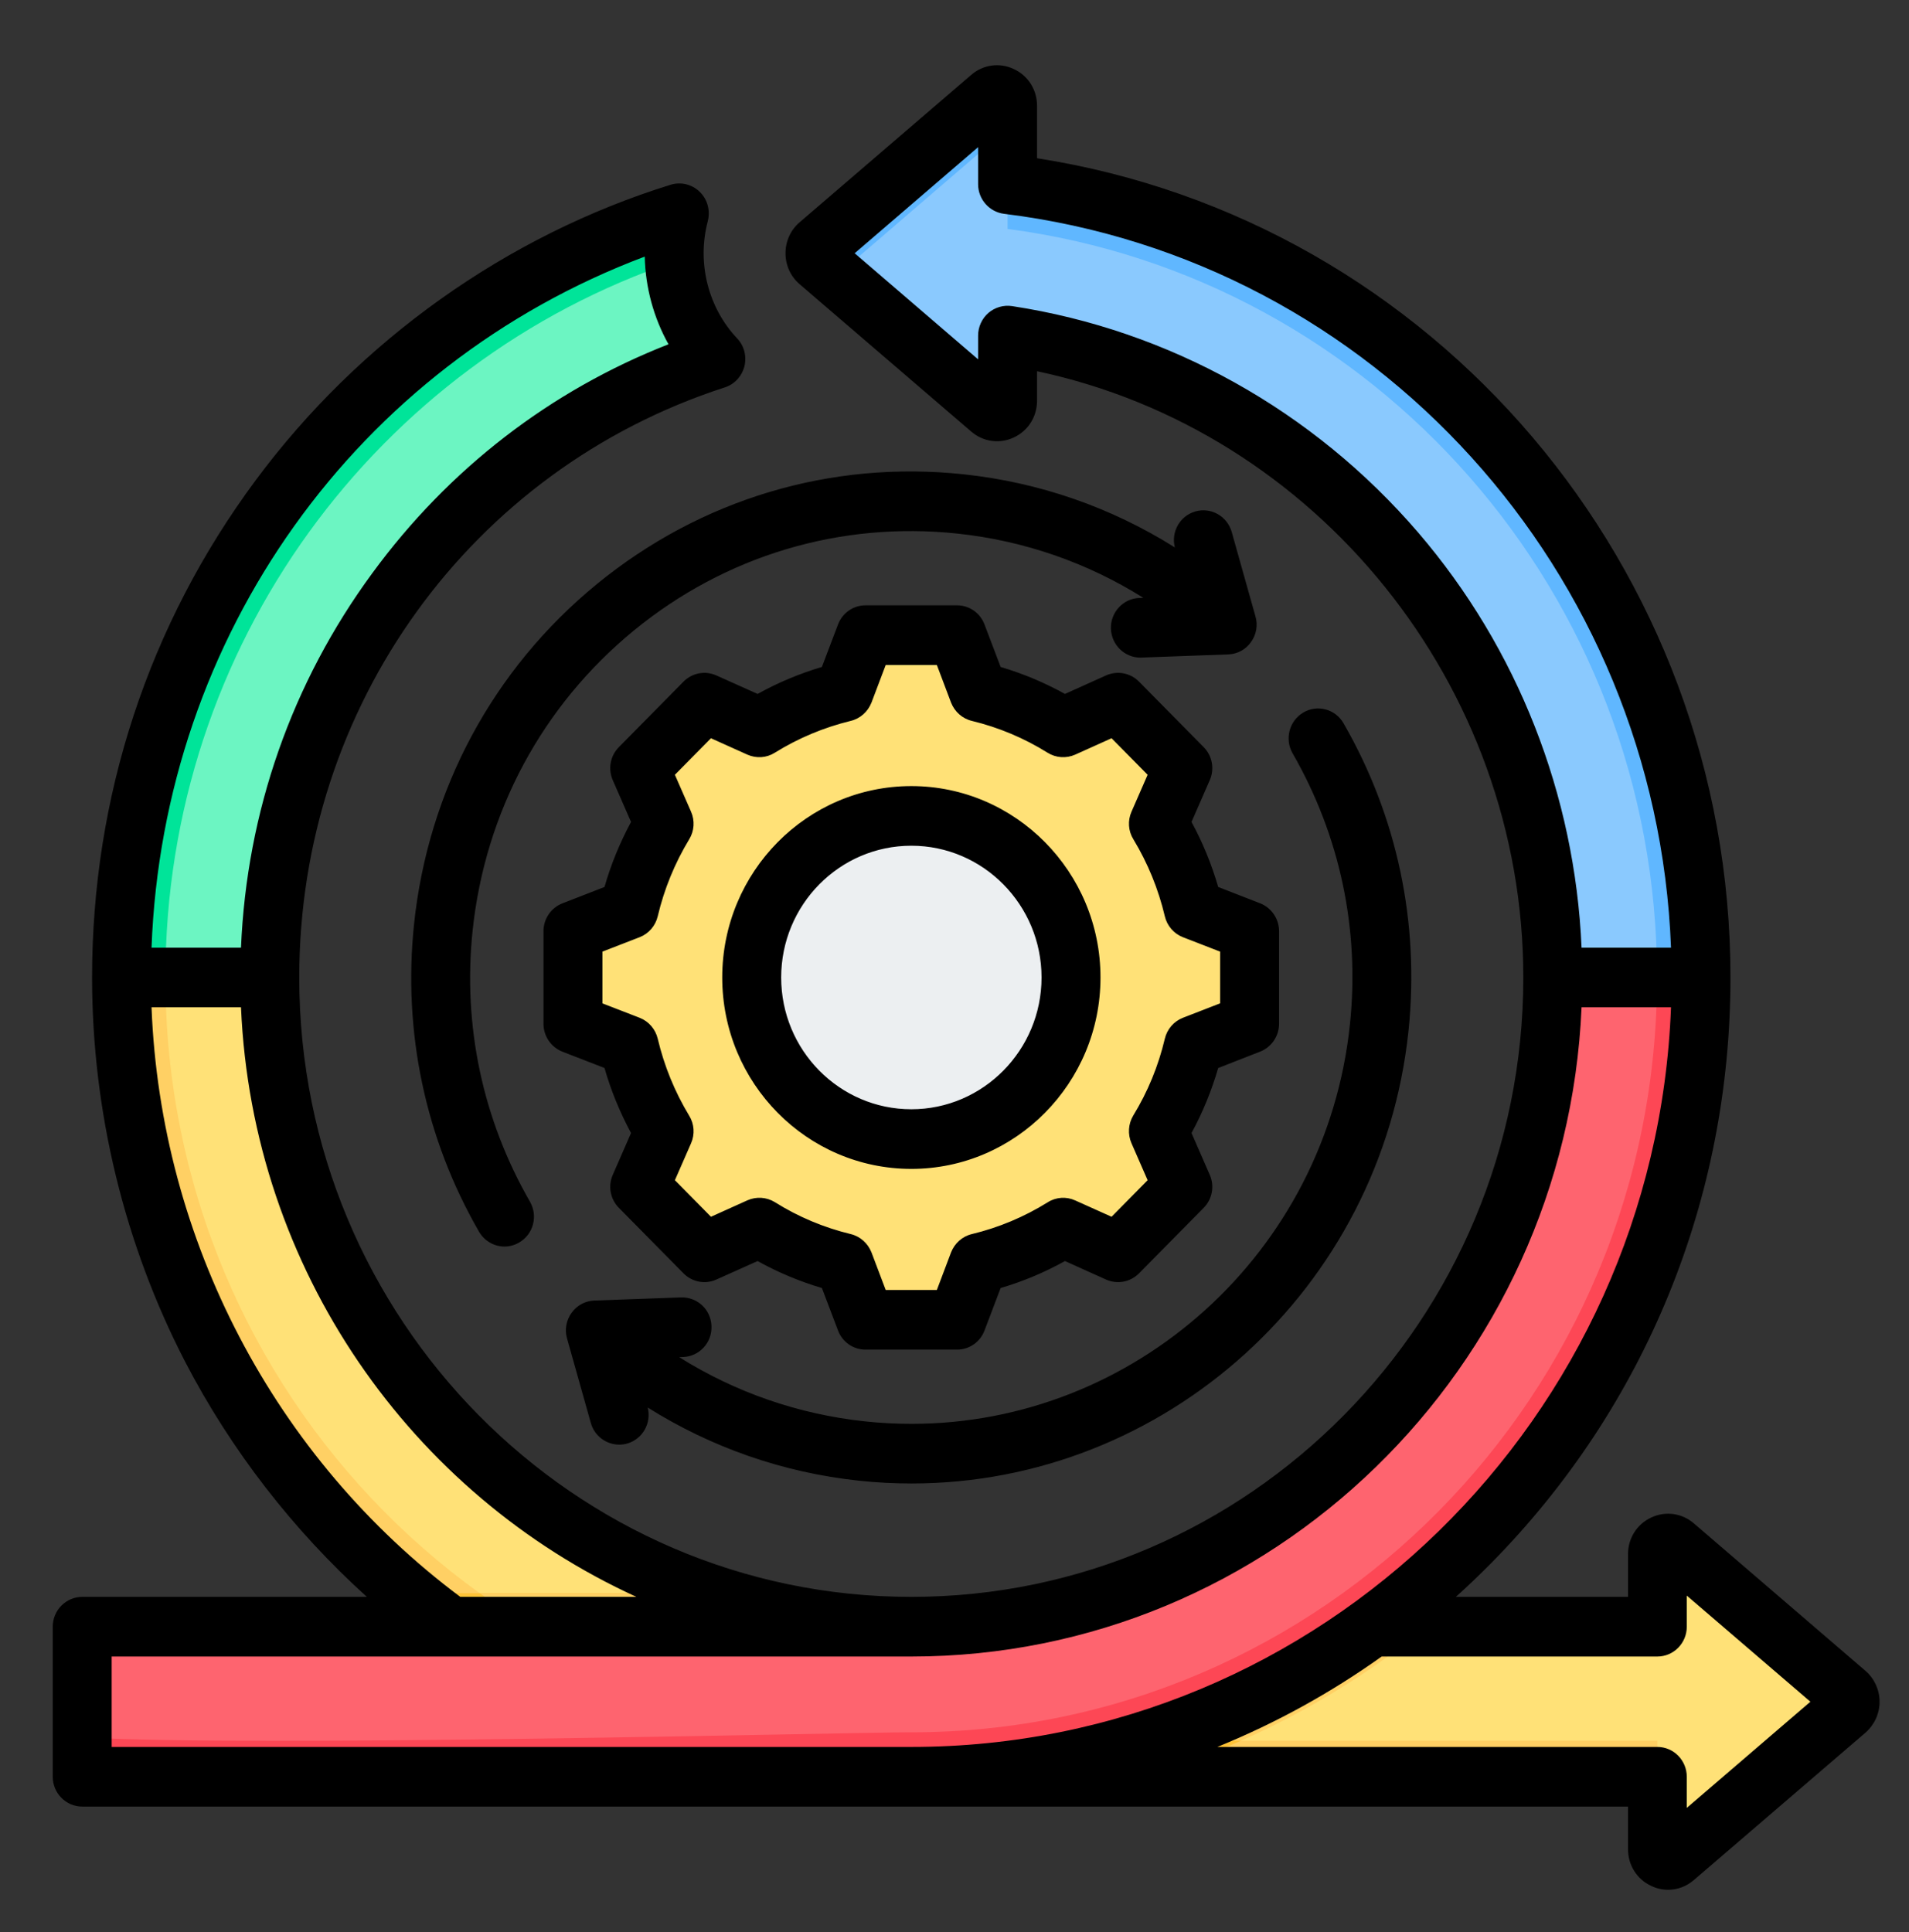
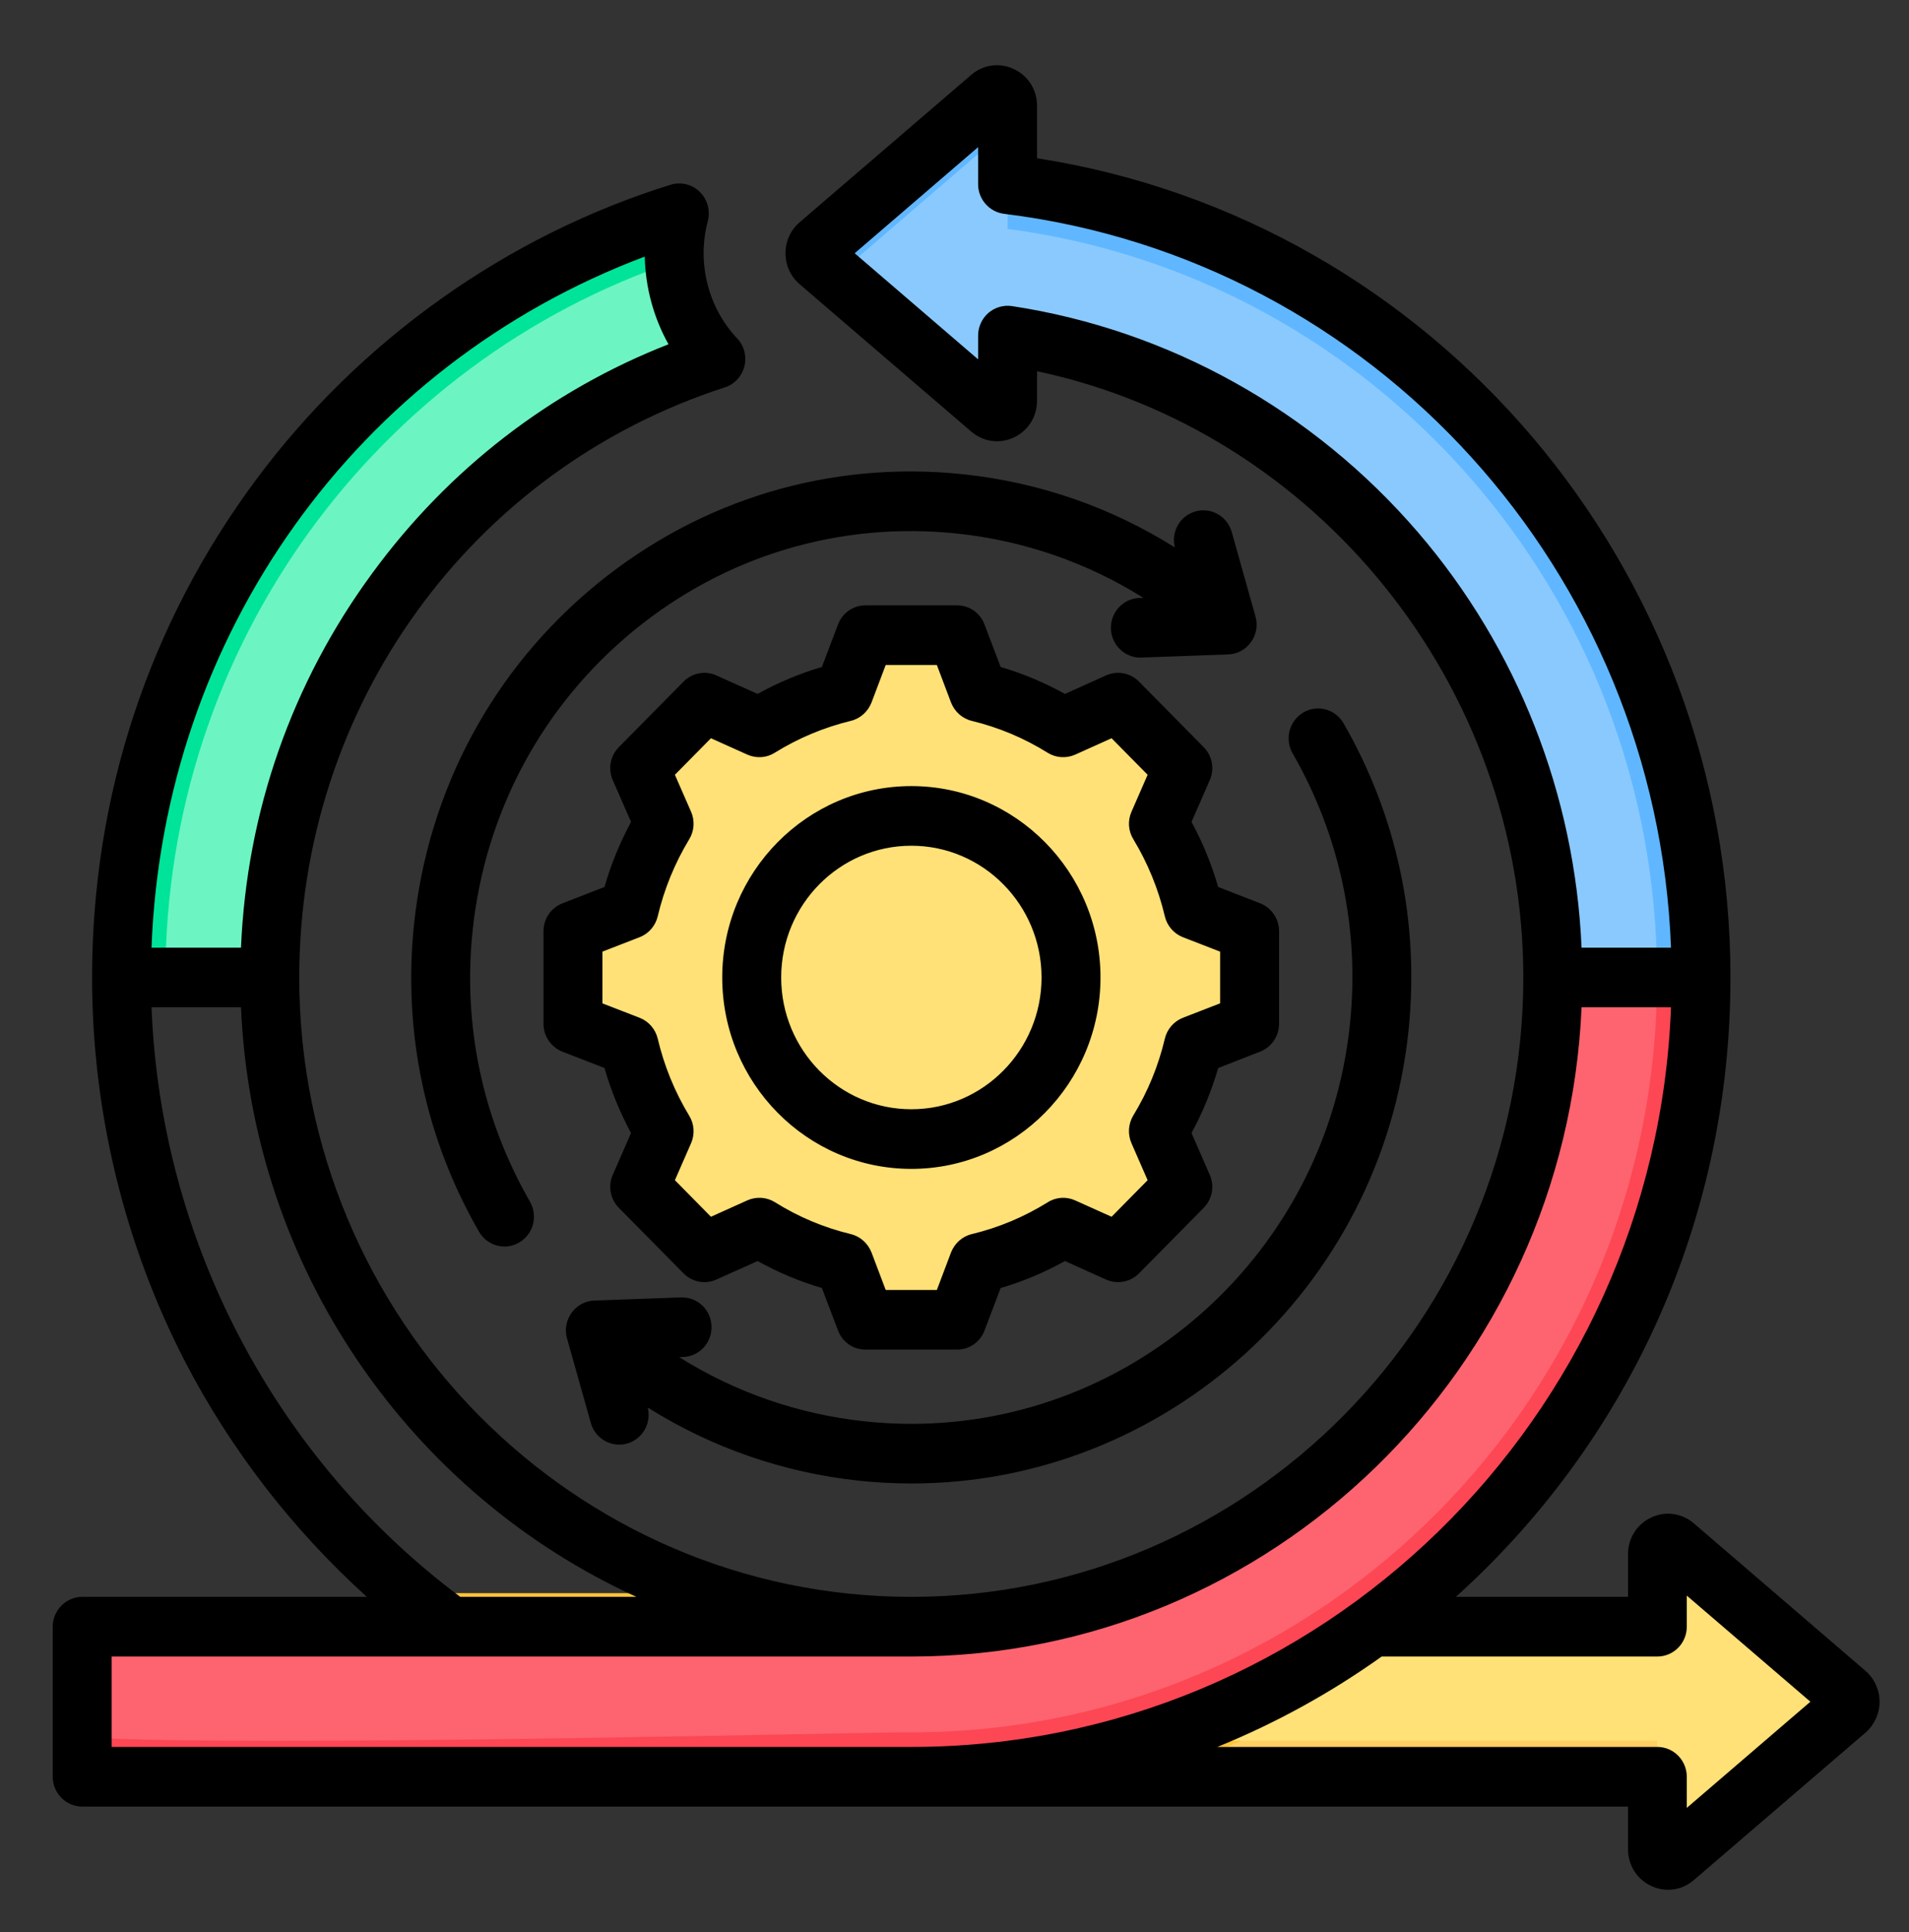
<svg xmlns="http://www.w3.org/2000/svg" width="82" height="83" xml:space="preserve" overflow="hidden">
  <rect width="100%" height="100%" fill="#333333" stroke="none" />
  <g transform="translate(-750 -201)">
    <g>
      <g>
        <g>
          <g>
            <path d="M36.549 68.055 70.191 68.055 70.191 64.982C70.191 64.594 70.643 64.385 70.939 64.636L78.308 70.893C78.522 71.075 78.522 71.404 78.308 71.586L70.939 77.843C70.643 78.094 70.191 77.884 70.191 77.496L70.191 74.424 36.549 74.424Z" fill="#FFE177" fill-rule="evenodd" fill-opacity="1" transform="matrix(1 0 0 1.012 751 202)" />
            <path d="M77.816 70.475 78.308 70.893C78.522 71.075 78.522 71.404 78.308 71.586L70.939 77.843C70.643 78.094 70.19 77.884 70.19 77.496L70.19 75.967C70.19 76.355 70.643 76.565 70.939 76.314ZM70.19 74.424 70.19 72.895 36.549 72.895 36.549 74.424Z" fill="#FFD064" fill-rule="evenodd" fill-opacity="1" transform="matrix(1 0 0 1.012 751 202)" />
-             <path d="M36.549 68.055 60.283 68.055C59.789 68.452 59.284 68.838 58.766 69.21 55.501 71.56 51.897 73.312 48.101 74.424L36.549 74.424Z" fill="#FFD064" fill-rule="evenodd" fill-opacity="1" transform="matrix(1 0 0 1.012 751 202)" />
            <path d="M52.305 72.895C50.937 73.494 49.532 74.005 48.1 74.424L36.549 74.424 36.549 72.895Z" fill="#FFC338" fill-rule="evenodd" fill-opacity="1" transform="matrix(1 0 0 1.012 751 202)" />
-             <path d="M38.141 74.424C19.405 74.424 4.217 59.236 4.217 40.5 4.217 25.232 14.303 12.322 28.176 8.064 27.606 10.192 28.13 12.557 29.747 14.249 18.634 17.799 10.586 28.209 10.586 40.5 10.586 55.718 22.923 68.055 38.141 68.055Z" fill="#FFD064" fill-rule="evenodd" fill-opacity="1" transform="matrix(1 0 0 1.012 751 202)" />
-             <path d="M27.963 10.116C28.044 11.614 28.639 13.09 29.747 14.249 18.634 17.799 10.586 28.209 10.586 40.5 10.586 55.718 22.923 68.055 38.141 68.055L38.141 72.536C20.448 72.536 6.105 58.193 6.105 40.5 6.105 26.365 15.26 14.369 27.963 10.116Z" fill="#FFE177" fill-rule="evenodd" fill-opacity="1" transform="matrix(1 0 0 1.012 751 202)" />
            <path d="M38.141 74.424C29.918 74.424 22.379 71.498 16.507 66.631L29.377 66.631C32.13 67.554 35.077 68.055 38.141 68.055Z" fill="#FFC338" fill-rule="evenodd" fill-opacity="1" transform="matrix(1 0 0 1.012 751 202)" />
-             <path d="M29.377 66.631C32.13 67.554 35.077 68.055 38.141 68.055L38.141 72.536C31.233 72.536 24.836 70.349 19.603 66.631Z" fill="#FFD064" fill-rule="evenodd" fill-opacity="1" transform="matrix(1 0 0 1.012 751 202)" />
            <path d="M4.217 40.5 10.586 40.5C10.586 28.209 18.634 17.799 29.747 14.249 28.13 12.557 27.606 10.192 28.176 8.064 14.303 12.321 4.217 25.232 4.217 40.5Z" fill="#00E499" fill-rule="evenodd" fill-opacity="1" transform="matrix(1 0 0 1.012 751 202)" />
            <path d="M6.105 40.5 10.586 40.5C10.586 28.209 18.634 17.799 29.747 14.249 28.639 13.09 28.044 11.614 27.963 10.116 15.26 14.369 6.105 26.365 6.105 40.5Z" fill="#6CF5C2" fill-rule="evenodd" fill-opacity="1" transform="matrix(1 0 0 1.012 751 202)" />
            <path d="M38.141 74.424 3.639 74.424C3.029 74.424 2.531 73.927 2.531 73.317L2.531 69.162C2.531 68.552 3.029 68.055 3.639 68.055L38.141 68.055C53.359 68.055 65.696 55.718 65.696 40.5 65.696 26.689 55.535 15.252 42.28 13.255L42.28 16.017C42.28 16.405 41.827 16.615 41.532 16.364L34.162 10.107C33.949 9.925 33.949 9.596 34.162 9.414L41.532 3.157C41.828 2.906 42.28 3.115 42.28 3.503L42.28 6.831C59.063 8.873 72.065 23.166 72.065 40.5 72.065 59.236 56.877 74.424 38.141 74.424Z" fill="#60B7FF" fill-rule="evenodd" fill-opacity="1" transform="matrix(1 0 0 1.012 751 202)" />
            <path d="M21.794 68.055 38.141 68.055C53.359 68.055 65.696 55.718 65.696 40.5 65.696 26.689 55.535 15.252 42.28 13.255L42.28 13.773 42.28 16.017C42.28 16.405 41.827 16.615 41.532 16.364 39.323 14.489 37.114 12.613 34.906 10.738L41.532 5.107C41.828 4.856 42.28 5.066 42.28 5.453L42.28 8.729C58.018 10.76 70.177 24.21 70.177 40.5 70.177 58.193 55.834 72.536 38.141 72.536 32.169 72.536 26.58 70.9 21.794 68.055Z" fill="#8AC9FE" fill-rule="evenodd" fill-opacity="1" transform="matrix(1 0 0 1.012 751 202)" />
            <path d="M18.348 68.055 3.639 68.055C3.029 68.055 2.531 68.552 2.531 69.162L2.531 73.317C2.531 73.927 3.029 74.424 3.639 74.424L36.549 74.424 38.141 74.424C45.528 74.424 52.364 72.063 57.934 68.055 66.493 61.896 72.065 51.849 72.065 40.5L65.696 40.5C65.696 55.695 53.398 68.016 38.212 68.055 38.188 68.055 38.165 68.055 38.141 68.055L36.549 68.055Z" fill="#FD4755" fill-rule="evenodd" fill-opacity="1" transform="matrix(1 0 0 1.012 751 202)" />
            <path d="M18.348 68.055 3.639 68.055C3.029 68.055 2.531 68.552 2.531 69.162L2.531 72.747C10.031 73.18 35.397 72.536 38.141 72.536 55.834 72.536 70.177 58.193 70.177 40.5L65.696 40.5C65.696 55.694 53.398 68.016 38.212 68.055 38.188 68.055 38.165 68.055 38.141 68.055L36.549 68.055Z" fill="#FE646F" fill-rule="evenodd" fill-opacity="1" transform="matrix(1 0 0 1.012 751 202)" />
            <path d="M41.034 28.378C42.317 28.684 43.542 29.192 44.665 29.884L47.025 28.836 49.805 31.616 48.758 33.975C49.449 35.098 49.958 36.324 50.263 37.607L52.671 38.533 52.671 42.466 50.263 43.393C49.958 44.676 49.449 45.901 48.758 47.024L49.806 49.383 47.025 52.164 44.666 51.117C43.543 51.808 42.317 52.317 41.034 52.622L40.108 55.029 36.175 55.029 35.248 52.621C33.965 52.316 32.74 51.808 31.617 51.116L29.258 52.164 26.477 49.383 27.524 47.025C26.833 45.902 26.324 44.676 26.019 43.393L23.611 42.467 23.611 38.534 26.019 37.607C26.324 36.324 26.833 35.099 27.524 33.976L26.477 31.617 29.258 28.836 31.617 29.884C32.74 29.192 33.965 28.684 35.248 28.378L36.175 25.971 40.107 25.971Z" fill="#FFE177" fill-rule="evenodd" fill-opacity="1" transform="matrix(1 0 0 1.012 751 202)" />
            <path d="M31.617 51.116 29.258 52.164 28.894 51.801 31.107 50.819C31.274 50.922 31.445 51.021 31.617 51.116ZM41.034 28.378C42.317 28.684 43.542 29.192 44.665 29.884L43.994 30.181C42.872 29.49 41.136 28.684 39.853 28.378L38.926 25.971 40.108 25.971ZM44.666 51.117C43.543 51.808 42.317 52.317 41.034 52.622L40.108 55.029 38.926 55.029 39.853 52.622C41.136 52.317 42.872 51.51 43.995 50.819ZM28.894 29.199 29.258 28.836 31.617 29.884C31.445 29.979 31.274 30.078 31.106 30.182ZM46.206 29.199 47.024 28.836 49.805 31.617 48.758 33.975C49.449 35.098 49.958 36.324 50.263 37.607L52.67 38.534 52.67 42.466 50.263 43.393C49.957 44.676 49.449 45.901 48.757 47.024L49.805 49.383 47.025 52.164 46.207 51.801 48.624 49.384 47.576 47.024C48.268 45.901 48.776 44.676 49.082 43.393L51.489 42.467 51.489 38.534 49.082 37.607C48.777 36.324 48.268 35.098 47.576 33.975L48.624 31.617Z" fill="#FFD064" fill-rule="evenodd" fill-opacity="1" transform="matrix(1 0 0 1.012 751 202)" />
-             <path d="M38.141 33.642C34.353 33.642 31.283 36.712 31.283 40.5 31.283 44.288 34.353 47.358 38.141 47.358 41.929 47.358 44.999 44.288 44.999 40.5 44.999 36.712 41.929 33.642 38.141 33.642Z" fill="#ECEFF1" fill-rule="evenodd" fill-opacity="1" transform="matrix(1 0 0 1.012 751 202)" />
            <path d="M38.141 33.642C34.353 33.642 31.283 36.712 31.283 40.5 31.283 44.288 34.353 47.358 38.141 47.358 38.325 47.358 38.507 47.35 38.687 47.336 35.154 47.059 32.374 44.104 32.374 40.5 32.374 36.896 35.154 33.941 38.687 33.664 38.507 33.649 38.325 33.642 38.141 33.642Z" fill="#D1D1D6" fill-rule="evenodd" fill-opacity="1" transform="matrix(1 0 0 1.012 751 202)" />
            <path d="M51.409 41.597 49.808 42.211C49.421 42.361 49.13 42.694 49.034 43.099 48.758 44.252 48.304 45.348 47.678 46.359 47.462 46.715 47.433 47.155 47.604 47.538L48.296 49.103 46.747 50.655 45.184 49.961C44.804 49.789 44.357 49.819 44.007 50.039 42.995 50.661 41.9 51.116 40.746 51.39 40.336 51.487 40.008 51.778 39.852 52.167L39.242 53.763 37.045 53.763 36.434 52.167C36.278 51.778 35.95 51.487 35.541 51.39 34.394 51.115 33.292 50.661 32.287 50.037 31.929 49.819 31.49 49.789 31.103 49.958L29.539 50.655 27.99 49.103 28.683 47.538C28.854 47.157 28.824 46.715 28.601 46.361 27.983 45.35 27.529 44.252 27.253 43.099 27.156 42.694 26.866 42.362 26.479 42.211L24.877 41.598 24.877 39.402 26.479 38.788C26.866 38.638 27.156 38.306 27.253 37.9 27.529 36.747 27.983 35.651 28.601 34.64 28.824 34.284 28.854 33.843 28.683 33.461L27.99 31.896 29.539 30.345 31.103 31.041C31.49 31.21 31.929 31.18 32.279 30.961 33.292 30.339 34.394 29.885 35.541 29.609 35.95 29.512 36.278 29.222 36.434 28.832L37.045 27.236 39.242 27.236 39.852 28.832C40.008 29.222 40.336 29.512 40.746 29.609 41.892 29.883 42.995 30.339 44 30.961 44.357 31.18 44.797 31.21 45.184 31.041L46.747 30.345 48.296 31.896 47.604 33.461C47.432 33.843 47.462 34.284 47.686 34.638 48.304 35.649 48.758 36.747 49.034 37.9 49.13 38.306 49.421 38.638 49.808 38.788L51.409 39.402ZM53.129 37.351 51.327 36.658C51.044 35.698 50.664 34.774 50.181 33.898L50.962 32.131C51.178 31.651 51.074 31.091 50.702 30.721L47.924 27.94C47.552 27.57 46.993 27.466 46.509 27.679L44.745 28.464C43.866 27.983 42.943 27.6 41.982 27.32L41.289 25.516C41.103 25.027 40.634 24.704 40.113 24.704L36.174 24.704C35.652 24.704 35.183 25.027 34.997 25.516L34.304 27.32C33.344 27.6 32.421 27.983 31.542 28.464L29.77 27.679C29.293 27.467 28.734 27.57 28.362 27.94L25.585 30.721C25.212 31.091 25.108 31.651 25.324 32.131L26.106 33.898C25.629 34.774 25.242 35.698 24.966 36.658L23.157 37.353C22.673 37.539 22.345 38.009 22.345 38.533L22.345 42.466C22.345 42.99 22.673 43.459 23.157 43.648L24.966 44.341C25.242 45.3 25.629 46.225 26.106 47.101L25.324 48.87C25.108 49.348 25.212 49.907 25.585 50.278L28.362 53.059C28.734 53.429 29.293 53.534 29.77 53.32L31.542 52.535C32.42 53.017 33.344 53.399 34.304 53.679L34.997 55.483C35.183 55.972 35.652 56.294 36.174 56.294L40.113 56.294C40.634 56.294 41.103 55.972 41.289 55.483L41.982 53.679C42.943 53.401 43.866 53.018 44.745 52.535L46.509 53.32C46.993 53.532 47.552 53.429 47.924 53.059L50.702 50.278C51.074 49.908 51.178 49.348 50.962 48.87L50.181 47.101C50.664 46.225 51.044 45.3 51.327 44.342L53.129 43.646C53.613 43.459 53.941 42.99 53.941 42.466L53.941 38.533C53.941 38.009 53.613 37.539 53.129 37.351ZM38.147 46.092C41.23 46.092 43.739 43.583 43.739 40.499 43.739 37.416 41.23 34.907 38.147 34.907 35.056 34.907 32.555 37.416 32.555 40.499 32.555 43.583 35.057 46.092 38.147 46.092ZM38.147 32.376C33.664 32.376 30.023 36.019 30.023 40.499 30.023 44.98 33.664 48.623 38.147 48.623 42.622 48.623 46.271 44.98 46.271 40.499 46.271 36.019 42.622 32.376 38.147 32.376ZM56.986 42.484C55.959 52.202 47.723 59.446 38.154 59.444 37.499 59.444 36.829 59.411 36.159 59.34 33.299 59.039 30.581 58.106 28.176 56.614L28.348 56.607C29.04 56.583 29.591 55.996 29.561 55.297 29.539 54.598 28.958 54.057 28.251 54.078L24.527 54.211C24.14 54.225 23.775 54.418 23.552 54.733 23.321 55.048 23.247 55.449 23.358 55.824L24.379 59.409C24.535 59.965 25.049 60.327 25.6 60.327 25.712 60.327 25.831 60.312 25.942 60.28 26.605 60.09 26.992 59.411 26.821 58.751 29.561 60.452 32.644 61.515 35.898 61.857 36.658 61.937 37.41 61.975 38.162 61.975 48.996 61.975 58.342 53.763 59.503 42.748 59.98 38.179 59.019 33.67 56.711 29.71 56.361 29.106 55.587 28.9 54.983 29.253 54.38 29.604 54.172 30.379 54.522 30.984 56.554 34.475 57.411 38.452 56.986 42.484ZM40.388 19.142C34.684 18.541 29.092 20.199 24.632 23.807 20.171 27.417 17.386 32.546 16.783 38.252 16.306 42.82 17.267 47.329 19.576 51.289 19.814 51.694 20.238 51.919 20.67 51.919 20.886 51.919 21.102 51.863 21.303 51.746 21.914 51.395 22.115 50.62 21.765 50.016 19.732 46.523 18.875 42.547 19.3 38.515 19.836 33.483 22.294 28.959 26.225 25.775 30.157 22.591 35.094 21.13 40.128 21.659 42.987 21.961 45.705 22.893 48.11 24.385L47.939 24.391C47.239 24.416 46.695 25.004 46.718 25.701 46.747 26.385 47.306 26.923 47.984 26.923 47.998 26.923 48.013 26.921 48.028 26.921L51.759 26.787C52.146 26.774 52.511 26.581 52.734 26.266 52.965 25.951 53.04 25.549 52.928 25.176L51.908 21.59C51.714 20.918 51.014 20.528 50.344 20.719 49.681 20.908 49.294 21.587 49.465 22.247 46.733 20.546 43.642 19.484 40.388 19.142ZM71.455 75.744 71.455 74.423C71.455 73.725 70.889 73.157 70.189 73.157L51.29 73.157C53.777 72.159 56.145 70.874 58.349 69.32L70.189 69.32C70.889 69.32 71.455 68.753 71.455 68.054L71.455 66.734 76.764 71.238ZM3.797 73.157 38.147 73.157C55.728 73.157 70.107 59.188 70.777 41.765L66.935 41.765C66.272 57.071 53.614 69.32 38.147 69.32L3.797 69.32ZM5.509 41.765C5.897 51.642 10.789 60.893 18.771 66.788L26.337 66.788C16.679 62.434 9.836 52.911 9.352 41.765ZM26.694 9.903C14.318 14.508 6.008 25.98 5.509 39.234L9.352 39.234C9.597 33.464 11.533 27.995 14.989 23.343 18.265 18.921 22.643 15.585 27.715 13.624 27.074 12.492 26.724 11.208 26.694 9.903ZM59.92 21.618C64.187 26.533 66.652 32.747 66.935 39.234L70.777 39.234C70.166 23.303 58.059 10.024 42.131 8.087 41.498 8.01 41.014 7.47 41.014 6.831L41.014 5.257 35.712 9.761 41.014 14.264 41.014 13.255C41.014 12.887 41.177 12.535 41.453 12.296 41.736 12.056 42.108 11.949 42.473 12.004 49.22 13.021 55.415 16.435 59.92 21.618ZM79.132 69.929 71.76 63.669C71.246 63.231 70.539 63.135 69.928 63.42 69.31 63.704 68.93 64.302 68.93 64.981L68.93 66.788 61.536 66.788C62.043 66.336 62.541 65.867 63.026 65.383 69.675 58.735 73.331 49.898 73.331 40.499 73.331 23.108 60.606 8.354 43.546 5.728L43.546 3.504C43.546 2.825 43.166 2.227 42.548 1.942 41.937 1.658 41.23 1.752 40.716 2.192L33.344 8.449C32.957 8.776 32.741 9.255 32.741 9.761 32.741 10.265 32.957 10.743 33.344 11.071L40.716 17.327C41.23 17.767 41.937 17.863 42.548 17.579 43.166 17.294 43.546 16.696 43.546 16.017L43.546 14.768C55.549 17.286 64.433 28.096 64.433 40.499 64.433 54.996 52.638 66.788 38.147 66.788 23.649 66.788 11.854 54.996 11.854 40.499 11.854 29.012 19.203 18.948 30.135 15.454 30.552 15.321 30.864 14.983 30.976 14.56 31.08 14.138 30.969 13.689 30.663 13.374 29.412 12.064 28.928 10.156 29.405 8.391 29.517 7.946 29.39 7.472 29.055 7.153 28.727 6.834 28.243 6.718 27.804 6.854 20.76 9.015 14.43 13.468 9.985 19.392 5.383 25.519 2.955 32.817 2.955 40.499 2.955 46.175 4.34 51.815 6.954 56.812 8.927 60.566 11.593 63.96 14.758 66.788L2.531 66.788C2.196 66.788 1.875 66.923 1.637 67.16 1.399 67.397 1.265 67.719 1.265 68.054L1.265 74.422C1.265 75.122 1.838 75.689 2.531 75.689L68.931 75.689 68.931 77.495C68.931 78.174 69.31 78.774 69.928 79.056 70.159 79.166 70.405 79.22 70.651 79.22 71.053 79.22 71.44 79.079 71.76 78.806L79.132 72.55C79.512 72.222 79.736 71.744 79.736 71.239 79.735 70.731 79.512 70.254 79.132 69.929Z" fill="#000000" fill-rule="evenodd" fill-opacity="1" transform="matrix(1 0 0 1.012 751 202)" />
          </g>
        </g>
      </g>
    </g>
  </g>
</svg>